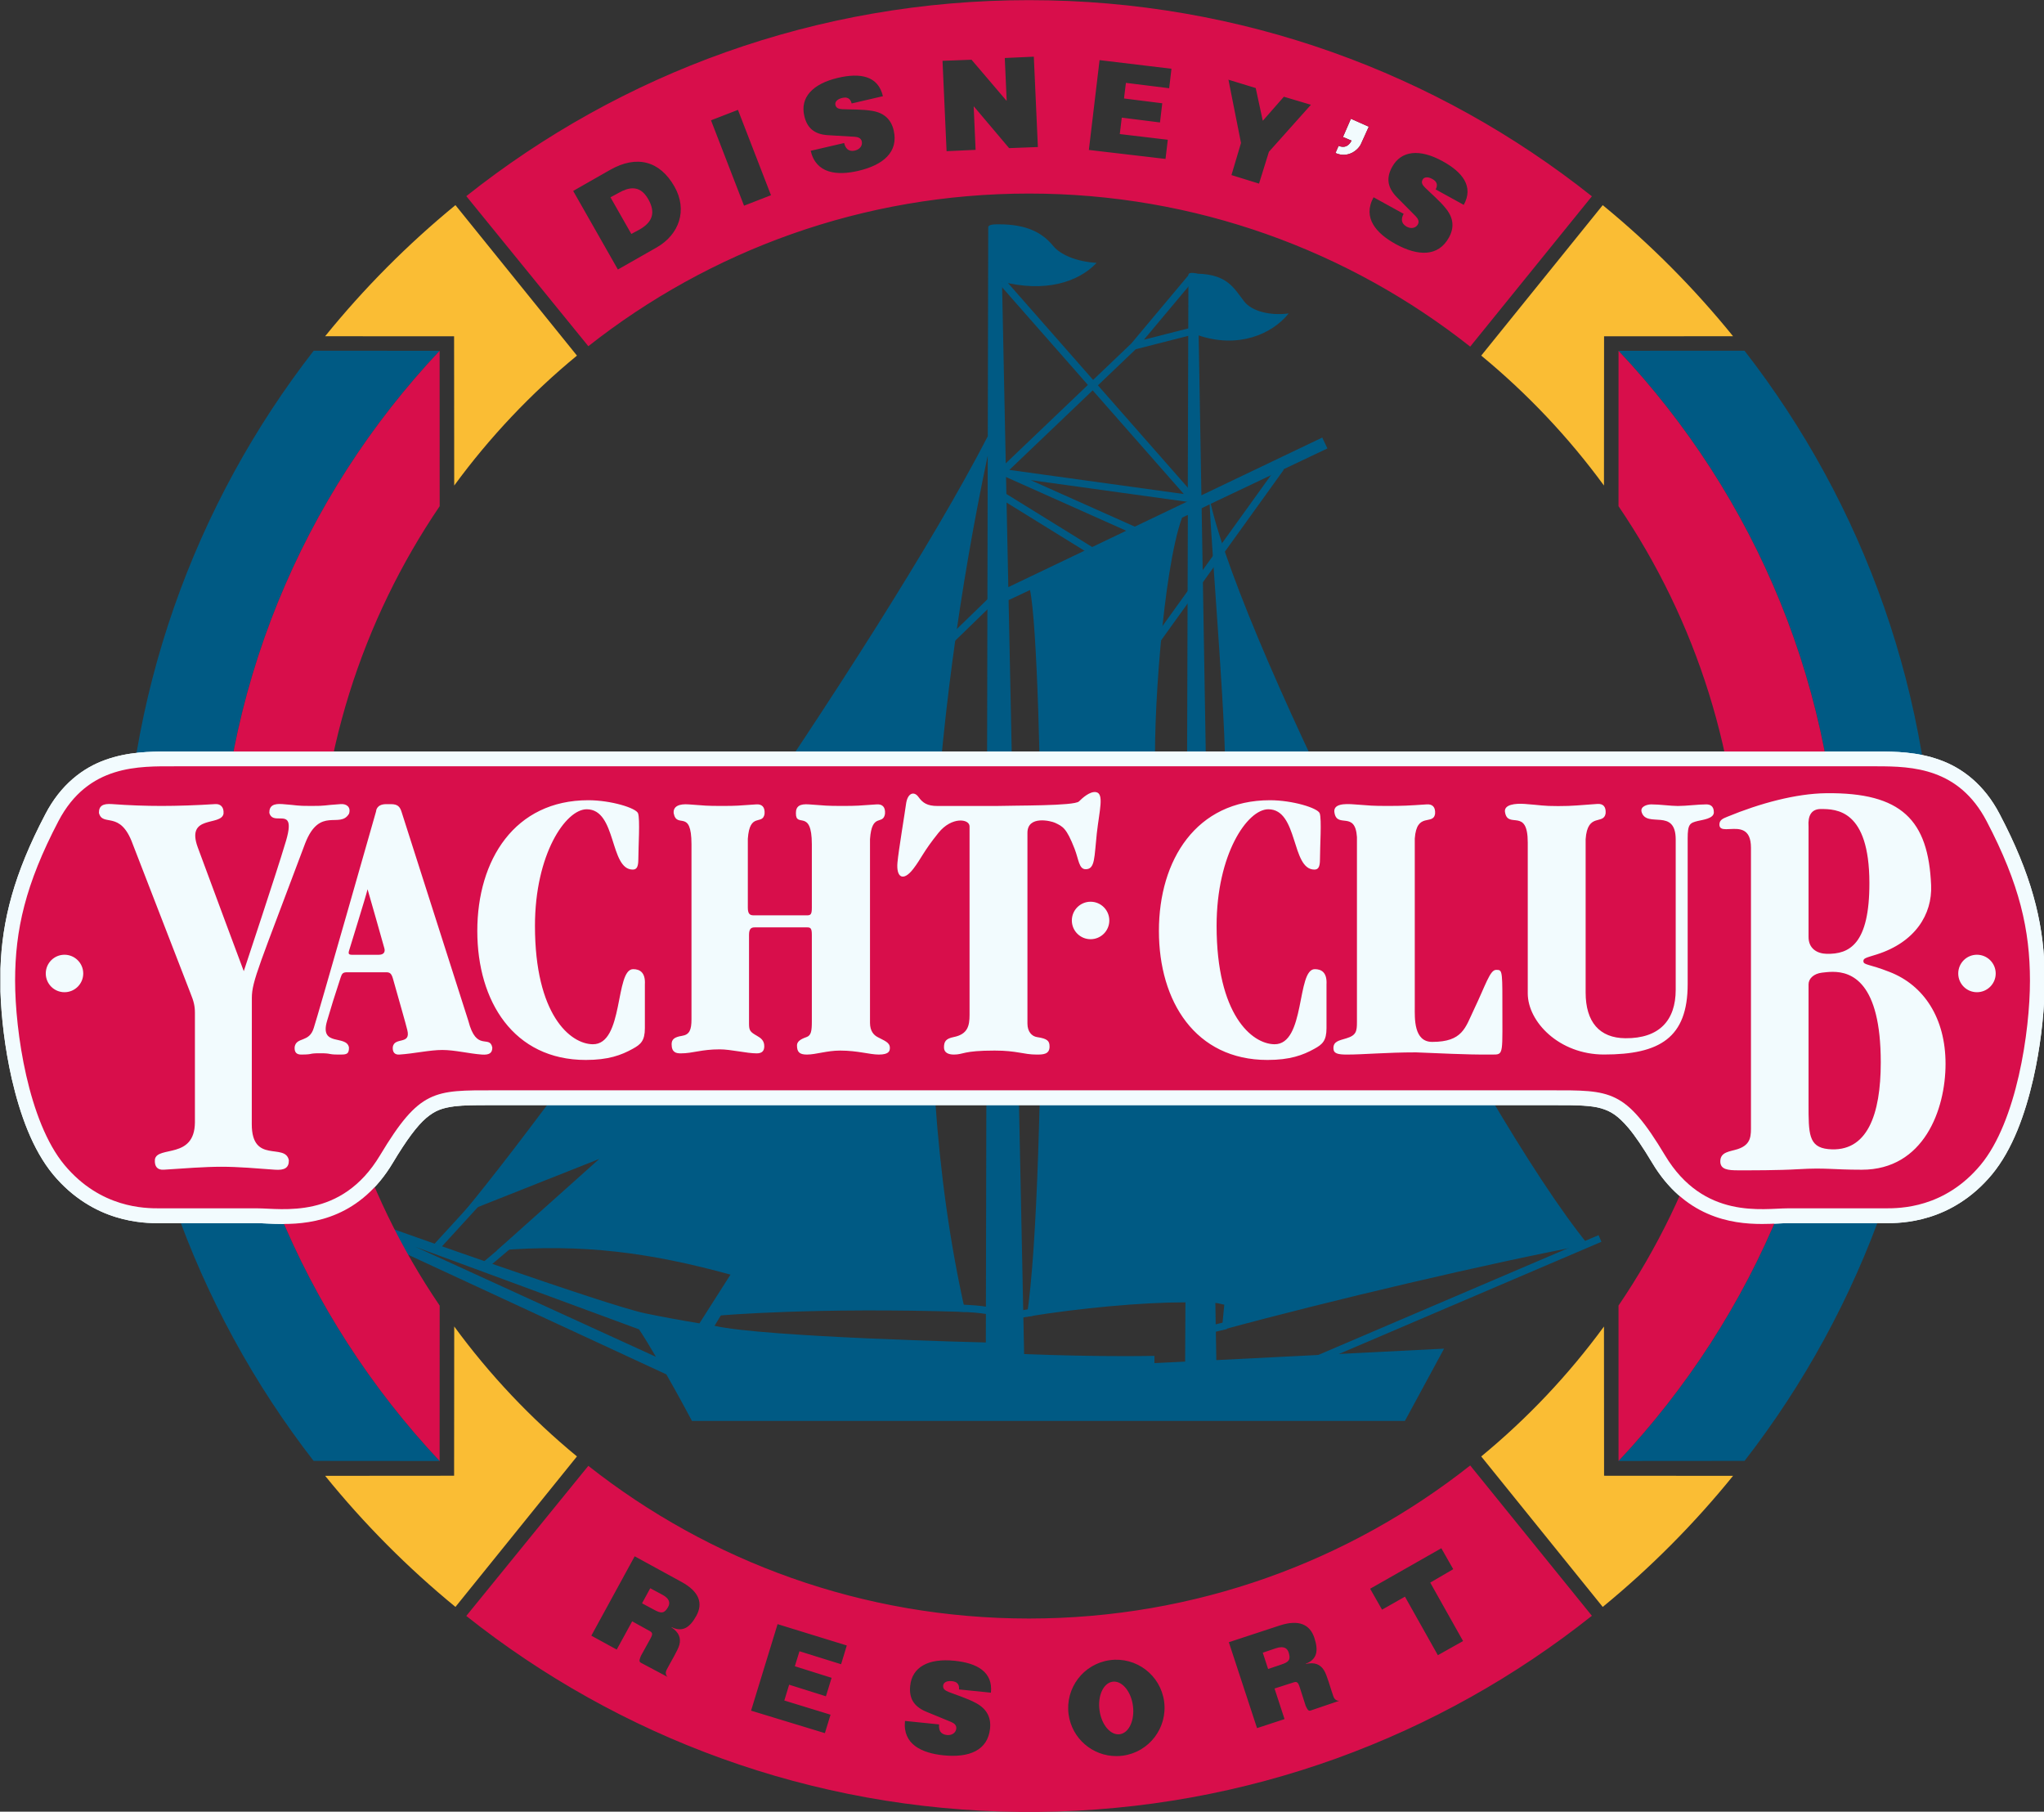
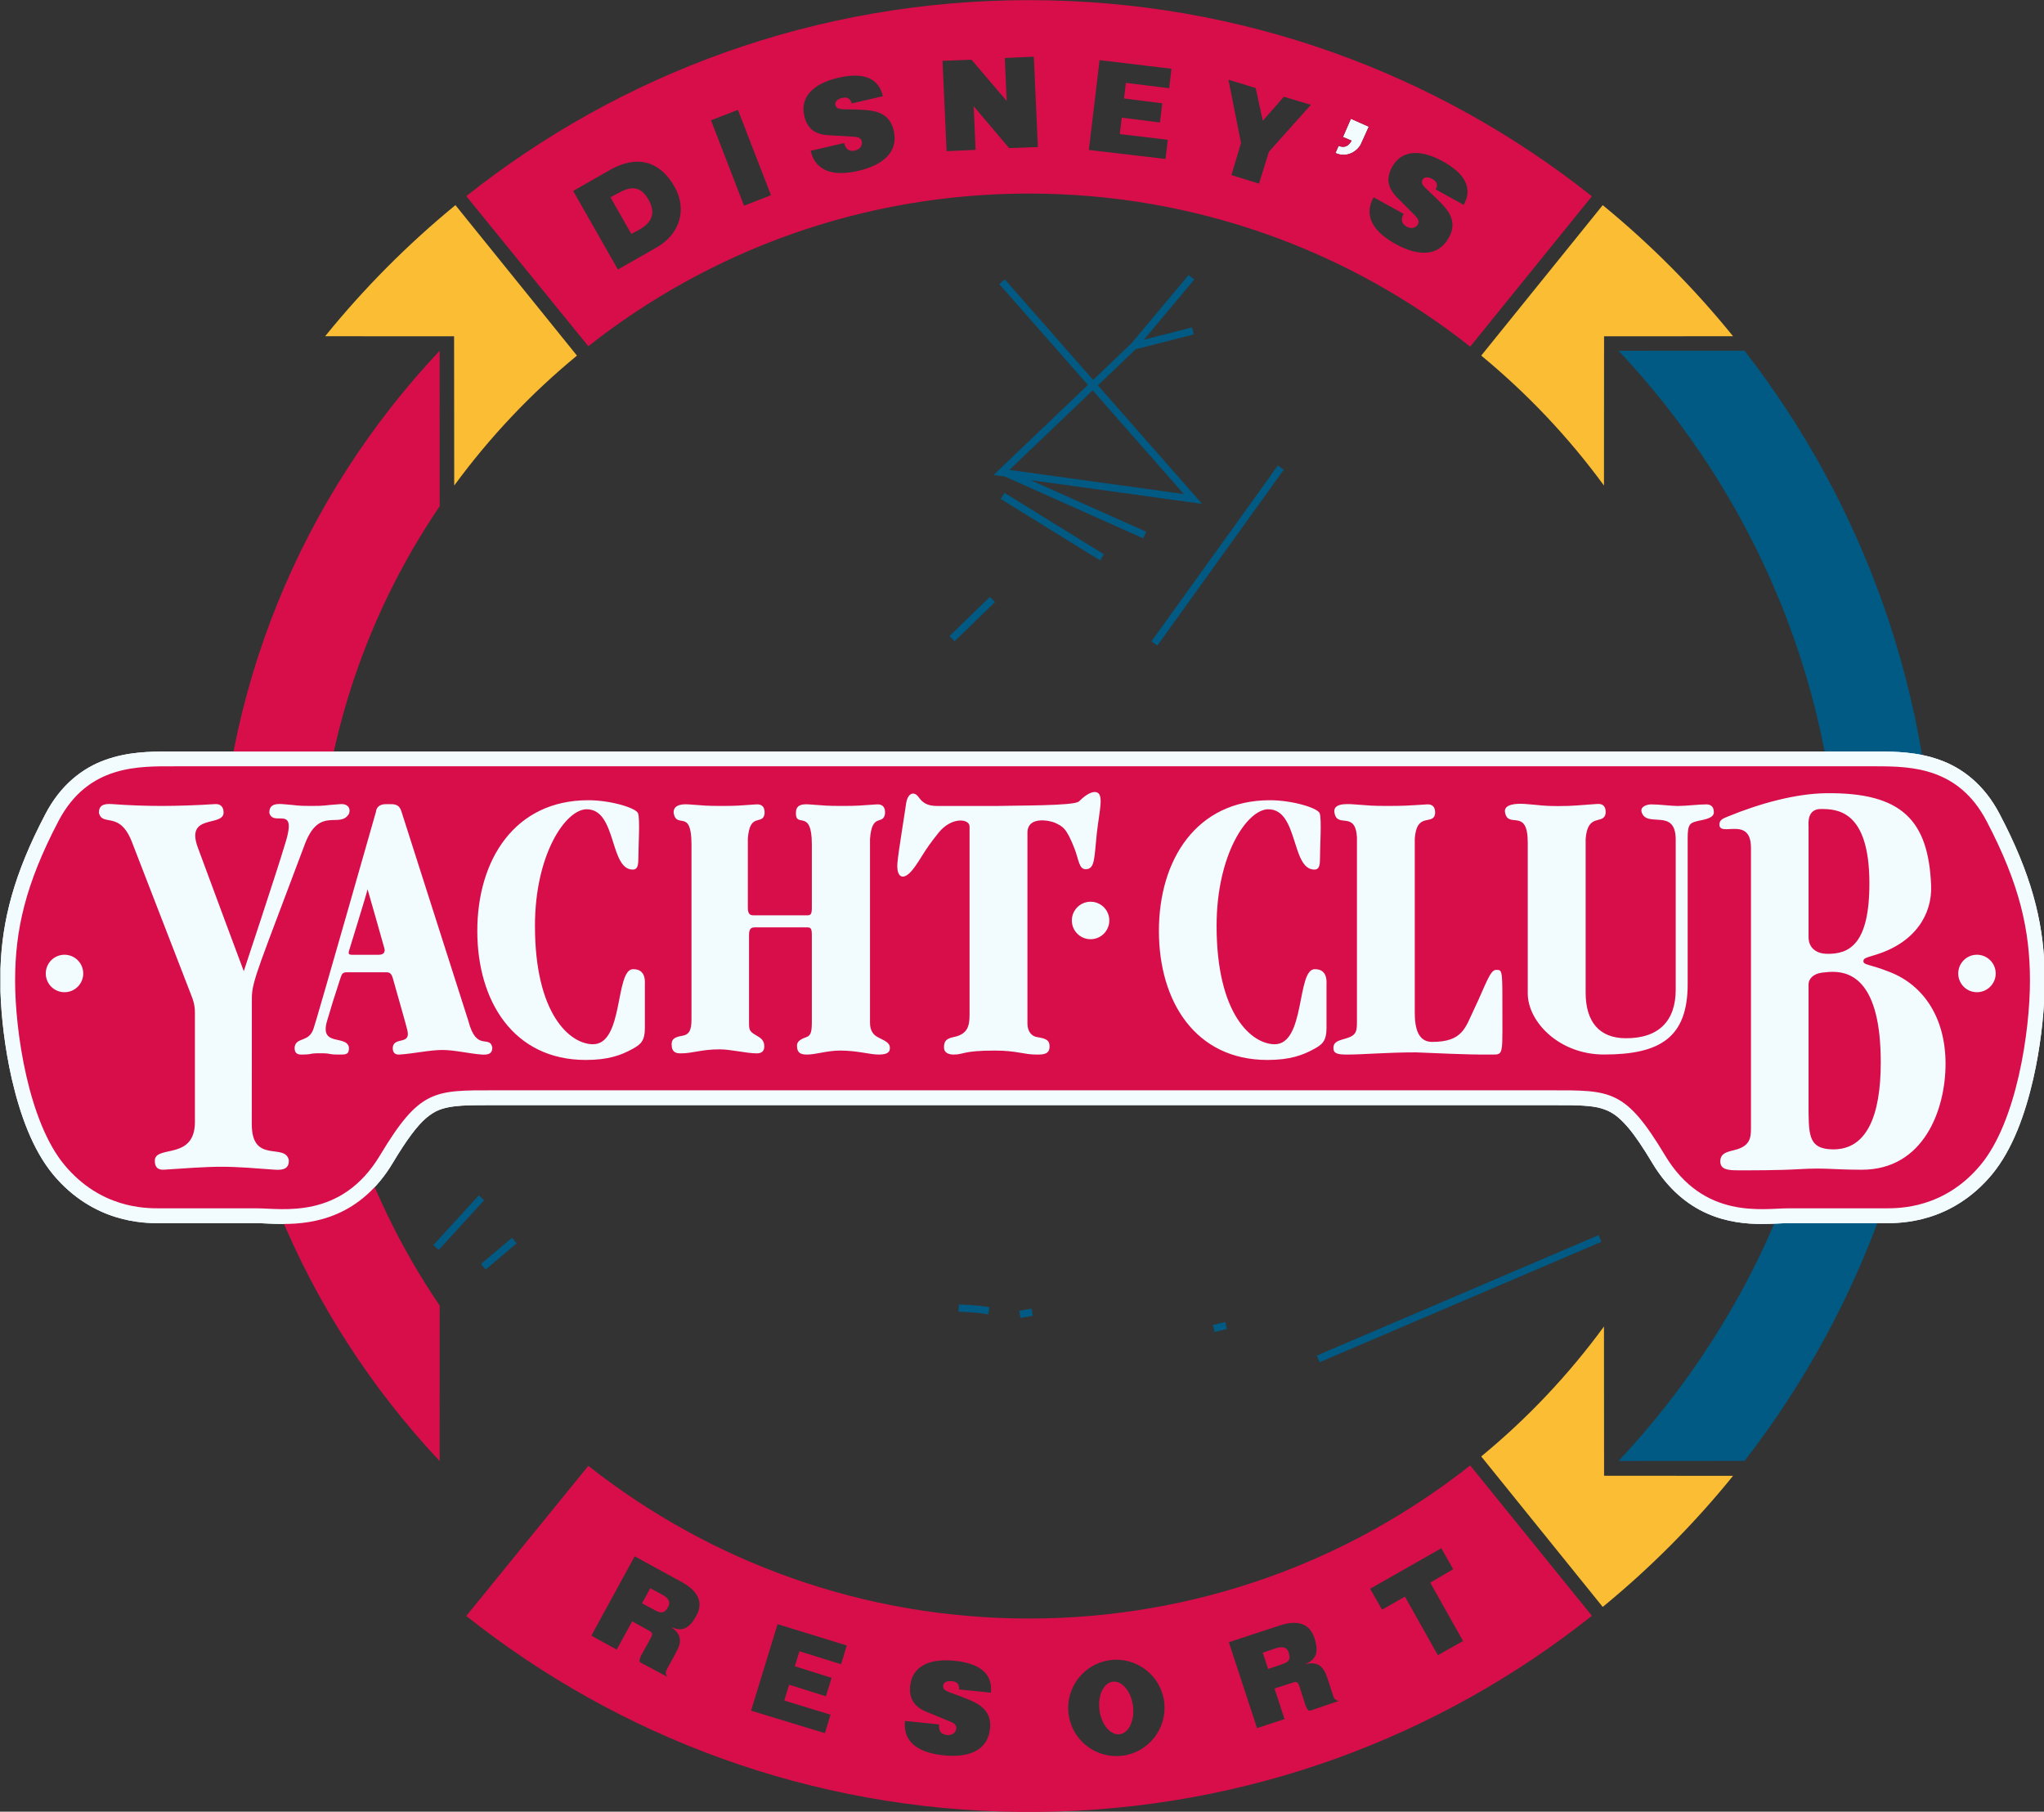
<svg xmlns="http://www.w3.org/2000/svg" version="1.1" width="300" height="265.872" id="svg15062">
  <rect width="100%" height="100%" fill="#333333" stroke="none" />
  <defs id="defs15064" />
  <g transform="translate(-185.894,-231.909)" id="layer1">
    <g transform="matrix(2.927,0,0,2.927,-1342.83,-203.39)" id="g14540">
      <g transform="matrix(1.25,0,0,-1.25,589.625,155.586)" id="g1518">
        <path d="M 0,0 0.345,-0.147 C 0.221,-0.38 0.049,-0.446 -0.176,-0.357 l -0.125,-0.286 c 0.495,-0.222 0.905,0.111 1.021,0.359 0.095,0.201 0.315,0.696 0.315,0.696 L 0.319,0.731 0,0" id="path1520" style="fill:#f2fbfe;fill-opacity:1;fill-rule:nonzero;stroke:none" />
      </g>
      <g transform="matrix(1.25,0,0,-1.25,538.587,165.577)" id="g1522">
        <path d="m 0,0 5.173,-0.003 0.005,-5.986 c 1.419,1.938 3.073,3.688 4.924,5.212 L 5.227,5.259 C 3.311,3.688 1.559,1.925 0,0" id="path1524" style="fill:#fabd34;fill-opacity:1;fill-rule:nonzero;stroke:none" />
      </g>
      <g transform="matrix(1.25,0,0,-1.25,545.054,222.709)" id="g1526">
-         <path d="m 0,0 -5.173,-0.004 c 1.559,-1.925 3.311,-3.688 5.227,-5.258 L 4.928,0.774 C 3.078,2.298 1.424,4.047 0.005,5.986 L 0,0" id="path1528" style="fill:#fabd34;fill-opacity:1;fill-rule:nonzero;stroke:none" />
-       </g>
+         </g>
      <g transform="matrix(1.25,0,0,-1.25,596.558,166.548)" id="g1530">
        <path d="m 0,0 c 1.85,-1.525 3.505,-3.274 4.924,-5.212 l 0.004,5.986 5.174,0.003 C 8.543,2.702 6.79,4.465 4.874,6.035 L 0,0" id="path1532" style="fill:#fabd34;fill-opacity:1;fill-rule:nonzero;stroke:none" />
      </g>
      <g transform="matrix(1.25,0,0,-1.25,596.558,221.742)" id="g1534">
        <path d="m 0,0 4.874,-6.036 c 1.916,1.57 3.669,3.333 5.228,5.258 L 4.928,-0.774 4.924,5.212 C 3.505,3.273 1.85,1.524 0,0" id="path1536" style="fill:#fabd34;fill-opacity:1;fill-rule:nonzero;stroke:none" />
      </g>
      <g transform="matrix(1.25,0,0,-1.25,579.011,165.94)" id="g1538">
        <path d="m 0,0 -1.531,-1.461 -3.546,4.034 -0.218,-0.192 3.554,-4.043 -3.784,-3.613 0.457,-0.063 5.549,-2.479 0.119,0.265 -4.637,2.071 6.876,-0.952 -4.178,4.754 1.517,1.448 L 2.509,0.364 2.437,0.644 0.505,0.151 2.524,2.561 2.302,2.748 0,0 m -4.891,-5.071 3.342,3.191 3.656,-4.159 -6.998,0.968 m 5.7,-6.877 0.236,-0.17 5.072,7.054 -0.235,0.169 -5.073,-7.053 m -6.045,5.71 3.986,-2.464 0.152,0.246 -3.986,2.465 -0.152,-0.247 m -2.054,-5.498 0.202,-0.208 1.618,1.571 -0.202,0.208 -1.618,-1.571 m -20.708,-24.428 0.214,-0.196 1.823,1.994 -0.213,0.195 -1.824,-1.993 m 35.439,-4.432 0.114,-0.267 11.304,4.831 -0.113,0.267 -11.305,-4.831 m -33.528,3.674 0.187,-0.223 1.244,1.051 -0.188,0.221 -1.243,-1.049 m 19.155,-1.911 c 0.633,-0.037 0.74,-0.036 1.193,-0.108 l 0.046,0.287 c -0.463,0.074 -0.598,0.075 -1.222,0.11 l -0.017,-0.289 m 2.436,0.033 0.049,-0.285 0.495,0.084 -0.049,0.287 -0.495,-0.086 m 7.768,-0.569 0.069,-0.281 0.495,0.119 -0.069,0.282 -0.495,-0.12" id="path1540" style="fill:#005a84;fill-opacity:1;fill-rule:nonzero;stroke:none" />
      </g>
      <g transform="matrix(1.25,0,0,-1.25,571.837,160.115)" id="g1542">
-         <path d="m 0,0 -0.018,-8.382 c -4.465,-8.641 -16.487,-25.659 -21.044,-31.151 l 5.457,2.164 -4.107,-3.672 c 3.479,0.29 6.184,-0.097 9.373,-0.967 l -1.246,-1.956 c -0.75,0.124 -1.473,0.257 -2.162,0.399 -1.546,0.314 -10.554,3.538 -10.554,3.538 l 0.507,-0.942 10.882,-5.041 c 0.563,-0.987 1.027,-1.867 1.027,-1.867 l 28.6,0 1.571,2.899 -9.136,-0.459 -0.039,2.294 c 0.155,-0.014 0.232,-0.051 0.358,-0.072 L 9.372,-44.23 c 4.252,1.16 10.822,2.706 14.687,3.43 -4.386,5.387 -13.77,23.792 -15.132,29.71 l 4.68,2.22 -0.208,0.436 -4.847,-2.316 -0.11,6.413 c 1.579,-0.534 2.94,0.043 3.611,0.882 -0.724,-0.096 -1.473,0.077 -1.787,0.483 -0.411,0.532 -0.664,1.075 -1.86,1.112 0,0 -0.375,0.096 -0.375,-0.049 L 8.004,-10.991 0.806,-14.433 0.553,-2.182 C 2.237,-2.615 3.592,-2.228 4.348,-1.426 3.526,-1.377 2.89,-1.094 2.608,-0.749 2.174,-0.218 1.546,0.12 0.434,0.12 c -0.015,0 -0.031,0 -0.048,0 C 0.234,0.12 0,0.114 0,0 M -0.02,-9.155 -0.096,-44.73 c 0,0 -8.89,0.21 -10.883,0.668 l 0.253,0.416 c 0,0 3.72,0.333 9.808,0.141 -2.464,10.87 -1.305,23.914 0.898,34.35 m 8.581,-2.114 0.322,0.157 c 0.075,-1.871 0.769,-10.168 0.586,-10.991 l -0.725,0 -0.183,10.834 m -0.787,-0.378 0.234,0.111 -0.033,-10.567 -1.26,0 c -0.136,2.129 0.29,8.341 1.059,10.456 M 1.44,-45.196 0.817,-14.953 1.676,-14.55 c 0.551,-2.627 0.72,-23.618 -0.13,-29.148 2.158,0.354 4.628,0.578 6.365,0.578 l -0.012,-2.378 -1.232,-0.06 0,0.29 c -0.396,-0.007 -0.809,-0.01 -1.234,-0.01 -1.233,0 -2.579,0.028 -3.993,0.082 m -24.413,4.3 8.965,-3.308 c 0.225,-0.336 0.435,-0.69 0.678,-1.102 l -9.643,4.41" id="path1544" style="fill:#005a84;fill-opacity:1;fill-rule:nonzero;stroke:none" />
-       </g>
+         </g>
      <g transform="matrix(1.25,0,0,-1.25,528.484,194.138)" id="g1546">
-         <path d="m 0,0 c 0,-8.383 2.851,-16.115 7.62,-22.262 l 5.056,-0.004 c -5.464,5.818 -8.864,13.634 -8.864,22.245 0,8.63 3.379,16.465 8.864,22.286 L 7.623,22.268 C 2.845,16.118 0,8.391 0,0" id="path1548" style="fill:#005a84;fill-opacity:1;fill-rule:nonzero;stroke:none" />
-       </g>
+         </g>
      <g transform="matrix(1.25,0,0,-1.25,603.444,166.306)" id="g1550">
        <path d="m 0,0 c 5.485,-5.821 8.864,-13.656 8.864,-22.286 0,-8.611 -3.4,-16.427 -8.864,-22.245 l 5.055,0.004 c 4.769,6.147 7.621,13.879 7.621,22.262 0,8.391 -2.845,16.118 -7.623,22.268 L 0,0" id="path1552" style="fill:#005a84;fill-opacity:1;fill-rule:nonzero;stroke:none" />
      </g>
      <g transform="matrix(1.25,0,0,-1.25,616.041,187.14)" id="g1554">
        <path d="m 0,0 -67.975,0 c -1.449,0 -3.493,0.079 -4.686,-2.198 -1.328,-2.536 -1.739,-4.372 -1.739,-6.402 0,-2.028 0.531,-5.652 1.981,-7.391 1.449,-1.739 3.237,-1.739 3.816,-1.739 l 3.914,0 c 0.99,0 3.372,-0.467 4.927,2.125 1.595,2.657 2.174,2.609 4.59,2.609 l 42.369,0 c 2.416,0 2.996,0.048 4.59,-2.609 1.556,-2.592 3.937,-2.125 4.928,-2.125 l 3.913,0 c 0.58,0 2.367,0 3.817,1.739 1.449,1.739 1.98,5.363 1.98,7.391 0,2.03 -0.41,3.866 -1.739,6.402 C 3.57,-0.069 1.711,0 0.29,0 0.191,0 0.094,0 0,0" id="path1556" style="fill:#f2fbfe;fill-opacity:1;fill-rule:nonzero;stroke:none" />
      </g>
      <g transform="matrix(1.25,0,0,-1.25,616.041,186.398)" id="g1558">
        <path d="m 0,0 0,-0.594 0,-0.595 c 0.095,0 0.192,0.001 0.289,0.001 0.701,10e-4 1.448,-0.023 2.11,-0.266 C 3.062,-1.7 3.659,-2.125 4.16,-3.068 L 4.158,-3.066 4.16,-3.068 c 1.295,-2.483 1.666,-4.18 1.67,-6.126 0.001,-0.963 -0.128,-2.346 -0.431,-3.672 -0.299,-1.326 -0.787,-2.6 -1.411,-3.339 l -10e-4,-0.001 0.002,0.001 C 3.34,-16.979 2.644,-17.348 2.034,-17.539 1.421,-17.728 0.909,-17.73 0.628,-17.73 l -3.913,0 c -0.309,-0.001 -0.652,-0.033 -1.039,-0.032 -0.535,0 -1.132,0.059 -1.71,0.314 -0.577,0.256 -1.152,0.697 -1.669,1.555 -0.59,0.98 -1.056,1.635 -1.59,2.097 -0.532,0.466 -1.148,0.682 -1.801,0.75 -0.44,0.049 -0.908,0.05 -1.463,0.05 l -0.246,0 -42.369,0 -0.246,0 c -0.83,-0.002 -1.475,0.002 -2.101,-0.171 -0.63,-0.171 -1.18,-0.555 -1.681,-1.16 -0.339,-0.404 -0.678,-0.911 -1.072,-1.566 -0.518,-0.858 -1.092,-1.299 -1.669,-1.555 -0.577,-0.255 -1.174,-0.314 -1.71,-0.314 -0.387,-0.001 -0.73,0.031 -1.038,0.032 l -3.914,0 c -0.28,0 -0.792,0.002 -1.405,0.191 -0.611,0.191 -1.306,0.56 -1.954,1.334 l 0.013,-0.016 -0.013,0.016 c -0.624,0.739 -1.114,2.013 -1.411,3.339 -0.304,1.326 -0.433,2.709 -0.432,3.672 0.004,1.946 0.376,3.643 1.671,6.126 0.501,0.943 1.098,1.368 1.759,1.614 0.663,0.243 1.41,0.267 2.111,0.266 0.097,0 0.193,-0.001 0.289,-0.001 L 0,-1.189 0,-0.594 0,0 -67.975,0 c -0.093,0 -0.189,0.001 -0.289,0.001 -0.721,-0.002 -1.615,-0.012 -2.516,-0.337 -0.902,-0.32 -1.793,-0.994 -2.408,-2.18 -1.256,-2.391 -1.736,-4.258 -1.799,-6.193 l 0,-0.922 c 0.032,-1.006 0.172,-2.258 0.454,-3.499 0.33,-1.427 0.831,-2.836 1.657,-3.836 0.801,-0.964 1.725,-1.465 2.515,-1.708 0.788,-0.246 1.46,-0.245 1.758,-0.245 l 3.914,0 c 0.217,0.002 0.593,-0.032 1.038,-0.032 0.62,0 1.396,0.066 2.189,0.415 0.792,0.345 1.584,0.983 2.21,2.031 l -0.006,-0.009 0.006,0.009 c 0.564,0.943 0.987,1.502 1.345,1.807 0.361,0.302 0.643,0.405 1.16,0.47 0.343,0.039 0.778,0.044 1.329,0.043 l 0.246,0 42.369,0 0.246,0 c 0.828,0.003 1.388,-0.013 1.78,-0.127 0.389,-0.115 0.674,-0.291 1.092,-0.78 0.274,-0.325 0.586,-0.786 0.962,-1.413 0.627,-1.048 1.418,-1.686 2.211,-2.031 0.792,-0.349 1.567,-0.415 2.188,-0.415 0.446,0 0.822,0.034 1.039,0.032 l 3.913,0 c 0.299,0 0.97,-0.001 1.759,0.245 0.79,0.243 1.713,0.744 2.514,1.708 0.827,1 1.328,2.409 1.657,3.836 0.282,1.24 0.422,2.492 0.454,3.498 l 0,0.928 C 6.949,-6.771 6.469,-4.905 5.213,-2.516 L 5.215,-2.52 5.213,-2.516 C 4.598,-1.33 3.707,-0.656 2.804,-0.336 1.904,-0.011 1.01,-0.001 0.289,0.001 0.189,0.001 0.093,0 0,0 m -73.188,-2.516 0.013,0.024 -0.013,-0.024" id="path1560" style="fill:#f2fbfe;fill-opacity:1;fill-rule:nonzero;stroke:none" />
      </g>
      <g transform="matrix(1.25,0,0,-1.25,573.881,229.869)" id="g1562">
        <path d="m 0,0 c -6.674,0 -12.813,2.289 -17.677,6.124 l -4.896,-6.02 c 6.112,-4.852 13.821,-7.778 22.21,-7.86 l 0.726,0 C 8.757,-7.674 16.47,-4.745 22.581,0.11 L 17.699,6.14 C 12.832,2.296 6.684,0 0,0 m 13.685,1.195 2.856,1.624 0.478,-0.84 -0.923,-0.538 1.317,-2.344 -1.011,-0.568 -1.32,2.348 -0.919,-0.522 -0.478,0.84 m -31.242,-1.883 1.739,3.184 1.882,-1.029 c 0.721,-0.394 0.861,-0.865 0.593,-1.355 -0.26,-0.474 -0.551,-0.671 -0.994,-0.458 l -0.004,-0.01 c 0.295,-0.194 0.387,-0.423 0.316,-0.698 -0.056,-0.22 -0.349,-0.686 -0.51,-1.001 -0.082,-0.159 0.005,-0.269 0.047,-0.293 l -1.088,0.578 c -0.089,0.049 -0.035,0.163 0.011,0.278 l 0.373,0.675 c 0.105,0.187 0.099,0.248 -0.024,0.316 l -0.702,0.389 -0.62,-1.133 -1.019,0.557 m 25.574,-0.262 2.039,0.67 c 0.78,0.256 1.218,0.034 1.392,-0.496 0.169,-0.514 0.113,-0.862 -0.345,-1.038 l 0.003,-0.01 c 0.344,0.081 0.573,-0.007 0.726,-0.248 0.123,-0.19 0.261,-0.723 0.38,-1.056 0.06,-0.169 0.201,-0.181 0.247,-0.168 l -1.168,-0.397 c -0.096,-0.031 -0.142,0.086 -0.194,0.199 l -0.236,0.734 c -0.065,0.204 -0.113,0.242 -0.247,0.198 L 9.85,-2.807 10.251,-4.034 9.148,-4.396 8.017,-0.95 m -19.166,-2.745 1.064,3.47 2.776,-0.856 -0.228,-0.752 -1.67,0.521 -0.186,-0.602 1.475,-0.464 -0.228,-0.741 -1.475,0.465 -0.194,-0.634 1.854,-0.569 -0.226,-0.74 -2.962,0.902 M 1.589,-3.844 c -0.142,1.057 0.6,2.031 1.657,2.174 1.058,0.142 2.032,-0.599 2.175,-1.657 0.141,-1.058 -0.6,-2.031 -1.657,-2.174 -0.088,-0.012 -0.175,-0.017 -0.262,-0.017 -0.952,0 -1.781,0.704 -1.913,1.674 m -4.506,-0.569 c 0.015,0.135 -0.084,0.215 -0.215,0.268 l -0.984,0.405 c -0.538,0.221 -0.697,0.576 -0.65,1.041 0.076,0.749 0.724,1.113 1.778,1.005 0.9,-0.092 1.546,-0.441 1.461,-1.28 l -1.279,0.13 c 0.018,0.226 -0.099,0.313 -0.285,0.332 -0.23,0.023 -0.34,-0.066 -0.352,-0.176 -0.013,-0.13 0.066,-0.194 0.212,-0.254 0.267,-0.108 0.761,-0.259 1.111,-0.451 0.435,-0.238 0.602,-0.582 0.558,-1.017 -0.09,-0.885 -0.848,-1.181 -1.868,-1.077 -0.869,0.089 -1.642,0.44 -1.545,1.38 l 1.369,-0.14 c -0.01,-0.1 0,-0.202 0.046,-0.282 0.048,-0.076 0.134,-0.13 0.269,-0.144 0.016,-0.001 0.032,-0.002 0.047,-0.002 0.185,0 0.313,0.115 0.327,0.262 m -12.606,5.024 0.484,-0.259 c 0.288,-0.159 0.41,-0.151 0.557,0.102 0.112,0.191 0.037,0.357 -0.218,0.497 l -0.494,0.264 -0.329,-0.604 m 25.431,-1.802 -0.53,-0.179 0.214,-0.654 0.521,0.176 c 0.313,0.102 0.392,0.196 0.307,0.476 -0.044,0.148 -0.142,0.222 -0.292,0.222 -0.063,0 -0.137,-0.014 -0.22,-0.041 M 3.356,-2.534 c -0.37,-0.05 -0.607,-0.562 -0.527,-1.144 0.077,-0.582 0.442,-1.013 0.812,-0.963 0.37,0.05 0.606,0.562 0.529,1.144 -0.075,0.551 -0.406,0.967 -0.755,0.967 -0.019,0 -0.039,-0.002 -0.059,-0.004" id="path1564" style="fill:#d80e4b;fill-opacity:1;fill-rule:nonzero;stroke:none" />
      </g>
      <g transform="matrix(1.25,0,0,-1.25,545.666,158.553)" id="g1566">
        <path d="m 0,0 4.895,-6.019 c 4.865,3.835 11.003,6.123 17.678,6.123 6.683,0 12.831,-2.296 17.698,-6.14 l 4.882,6.03 C 38.953,4.92 31.107,7.862 22.573,7.862 14.043,7.862 6.199,4.922 0,0 m 21.677,3.831 -0.076,1.71 1.165,0.053 0.163,-3.624 -1.154,-0.044 -1.411,1.669 -0.01,-0.001 0.076,-1.737 -1.164,-0.053 -0.163,3.624 1.164,0.044 1.4,-1.642 0.01,10e-4 M 24.974,1.853 25.403,5.456 28.287,5.11 28.196,4.329 26.46,4.544 26.384,3.918 27.918,3.725 27.827,2.956 26.294,3.149 26.214,2.49 28.14,2.262 28.049,1.493 24.974,1.853 M 15.593,1.83 c 0.206,0.048 0.307,0.21 0.271,0.367 -0.03,0.132 -0.15,0.177 -0.29,0.185 l -1.062,0.063 c -0.582,0.034 -0.849,0.319 -0.954,0.774 -0.171,0.734 0.325,1.288 1.358,1.528 0.88,0.205 1.604,0.085 1.796,-0.738 L 15.459,3.718 C 15.403,3.937 15.263,3.982 15.082,3.94 14.857,3.887 14.782,3.766 14.806,3.659 14.837,3.532 14.932,3.497 15.089,3.487 15.377,3.472 15.894,3.489 16.286,3.42 16.775,3.338 17.045,3.065 17.144,2.639 17.346,1.773 16.725,1.247 15.727,1.015 14.874,0.816 14.03,0.899 13.815,1.819 l 1.342,0.312 c 0.022,-0.098 0.066,-0.192 0.137,-0.252 0.048,-0.039 0.111,-0.063 0.189,-0.063 0.034,0 0.071,0.004 0.11,0.014 M 30.694,0.845 31.077,2.133 30.573,4.671 31.667,4.336 31.948,3.033 31.958,3.03 32.797,3.988 33.882,3.665 32.197,1.779 31.8,0.503 30.694,0.845 M 9.816,3.042 10.897,3.461 12.222,0.037 11.141,-0.383 9.816,3.042 m 25.696,-0.816 -0.344,0.147 0.318,0.731 0.717,-0.318 c 0,0 -0.222,-0.496 -0.315,-0.697 C 35.771,1.842 35.362,1.509 34.867,1.73 l 0.124,0.286 c 0.064,-0.025 0.124,-0.038 0.179,-0.038 0.14,0 0.254,0.081 0.342,0.248 m 2.66,-3.358 c 0.065,0.119 0.006,0.231 -0.093,0.332 l -0.749,0.756 c -0.407,0.415 -0.417,0.804 -0.191,1.214 0.362,0.66 1.101,0.741 2.03,0.229 0.792,-0.436 1.251,-1.01 0.844,-1.749 l -1.127,0.62 c 0.105,0.201 0.031,0.327 -0.132,0.417 -0.202,0.112 -0.338,0.072 -0.392,-0.026 -0.063,-0.113 -0.015,-0.203 0.095,-0.315 0.203,-0.204 0.599,-0.537 0.846,-0.85 0.309,-0.388 0.328,-0.771 0.116,-1.154 -0.428,-0.78 -1.242,-0.756 -2.141,-0.262 -0.766,0.422 -1.338,1.047 -0.883,1.875 l 1.206,-0.664 c -0.048,-0.088 -0.08,-0.187 -0.066,-0.278 0.013,-0.089 0.072,-0.172 0.189,-0.237 0.066,-0.036 0.132,-0.053 0.194,-0.053 0.11,0 0.204,0.054 0.254,0.145 M 4.287,0.209 5.766,1.052 C 6.848,1.668 7.768,1.405 8.348,0.388 8.886,-0.557 8.542,-1.541 7.636,-2.058 L 6.081,-2.943 4.287,0.209 m 1.83,-0.075 -0.334,-0.18 0.836,-1.47 0.334,0.179 C 7.468,-1.043 7.606,-0.661 7.298,-0.12 7.124,0.187 6.914,0.314 6.676,0.314 6.504,0.314 6.317,0.248 6.117,0.134" id="path1568" style="fill:#d80e4b;fill-opacity:1;fill-rule:nonzero;stroke:none" />
      </g>
      <g transform="matrix(1.25,0,0,-1.25,533.249,194.164)" id="g1570">
        <path d="m 0,0 c 0,-8.611 3.399,-16.427 8.863,-22.245 l 0.002,6.233 c -3.105,4.571 -4.919,10.09 -4.919,16.033 0,5.941 1.815,11.461 4.919,16.031 L 8.863,22.286 C 3.379,16.465 0,8.63 0,0" id="path1572" style="fill:#d80e4b;fill-opacity:1;fill-rule:nonzero;stroke:none" />
      </g>
      <g transform="matrix(1.25,0,0,-1.25,603.442,174.098)" id="g1574">
-         <path d="M 0,0 C 3.105,-4.57 4.918,-10.09 4.918,-16.032 4.918,-21.974 3.105,-27.493 0,-32.064 l 0.001,-6.234 c 5.464,5.819 8.864,13.634 8.864,22.246 0,8.63 -3.379,16.464 -8.864,22.285 L 0,0" id="path1576" style="fill:#d80e4b;fill-opacity:1;fill-rule:nonzero;stroke:none" />
-       </g>
+         </g>
      <g transform="matrix(1.25,0,0,-1.25,616.041,187.14)" id="g1578">
        <path d="m 0,0 -67.975,0 c -1.449,0 -3.493,0.079 -4.686,-2.198 -1.328,-2.536 -1.739,-4.372 -1.739,-6.402 0,-2.028 0.531,-5.652 1.981,-7.391 1.449,-1.739 3.237,-1.739 3.816,-1.739 l 3.914,0 c 0.99,0 3.372,-0.467 4.927,2.125 1.595,2.657 2.174,2.609 4.59,2.609 l 42.369,0 c 2.416,0 2.996,0.048 4.59,-2.609 1.556,-2.592 3.937,-2.125 4.928,-2.125 l 3.913,0 c 0.58,0 2.367,0 3.817,1.739 1.449,1.739 1.98,5.363 1.98,7.391 0,2.03 -0.41,3.866 -1.739,6.402 C 3.57,-0.069 1.711,0 0.29,0 0.191,0 0.094,0 0,0" id="path1580" style="fill:#f2fbfe;fill-opacity:1;fill-rule:nonzero;stroke:none" />
      </g>
      <g transform="matrix(1.25,0,0,-1.25,616.041,186.398)" id="g1582">
        <path d="m 0,0 0,-0.594 0,-0.595 c 0.095,0 0.192,0.001 0.289,0.001 0.701,10e-4 1.448,-0.023 2.11,-0.266 C 3.062,-1.7 3.659,-2.125 4.16,-3.068 L 4.158,-3.066 4.16,-3.068 c 1.295,-2.483 1.666,-4.18 1.67,-6.126 0.001,-0.963 -0.128,-2.346 -0.431,-3.672 -0.299,-1.326 -0.787,-2.6 -1.411,-3.339 l -10e-4,-0.001 0.002,0.001 C 3.34,-16.979 2.644,-17.348 2.034,-17.539 1.421,-17.728 0.909,-17.73 0.628,-17.73 l -3.913,0 c -0.309,-0.001 -0.652,-0.033 -1.039,-0.032 -0.535,0 -1.132,0.059 -1.71,0.314 -0.577,0.256 -1.152,0.697 -1.669,1.555 -0.59,0.98 -1.056,1.635 -1.59,2.097 -0.532,0.466 -1.148,0.682 -1.801,0.75 -0.44,0.049 -0.908,0.05 -1.463,0.05 l -0.246,0 -42.369,0 -0.246,0 c -0.83,-0.002 -1.475,0.002 -2.101,-0.171 -0.63,-0.171 -1.18,-0.555 -1.681,-1.16 -0.339,-0.404 -0.678,-0.911 -1.072,-1.566 -0.518,-0.858 -1.092,-1.299 -1.669,-1.555 -0.577,-0.255 -1.174,-0.314 -1.71,-0.314 -0.387,-0.001 -0.73,0.031 -1.038,0.032 l -3.914,0 c -0.28,0 -0.792,0.002 -1.405,0.191 -0.611,0.191 -1.306,0.56 -1.954,1.334 l 0.013,-0.016 -0.013,0.016 c -0.624,0.739 -1.114,2.013 -1.411,3.339 -0.304,1.326 -0.433,2.709 -0.432,3.672 0.004,1.946 0.376,3.643 1.671,6.126 0.501,0.943 1.098,1.368 1.759,1.614 0.663,0.243 1.41,0.267 2.111,0.266 0.097,0 0.193,-0.001 0.289,-0.001 L 0,-1.189 0,-0.594 0,0 -67.975,0 c -0.093,0 -0.189,0.001 -0.289,0.001 -0.721,-0.002 -1.615,-0.012 -2.516,-0.337 -0.902,-0.32 -1.793,-0.994 -2.408,-2.18 -1.256,-2.391 -1.736,-4.258 -1.799,-6.193 l 0,-0.922 c 0.032,-1.006 0.172,-2.258 0.454,-3.499 0.33,-1.427 0.831,-2.836 1.657,-3.836 0.801,-0.964 1.725,-1.465 2.515,-1.708 0.788,-0.246 1.46,-0.245 1.758,-0.245 l 3.914,0 c 0.217,0.002 0.593,-0.032 1.038,-0.032 0.62,0 1.396,0.066 2.189,0.415 0.792,0.345 1.584,0.983 2.21,2.031 l -0.006,-0.009 0.006,0.009 c 0.564,0.943 0.987,1.502 1.345,1.807 0.361,0.302 0.643,0.405 1.16,0.47 0.343,0.039 0.778,0.044 1.329,0.043 l 0.246,0 42.369,0 0.246,0 c 0.828,0.003 1.388,-0.013 1.78,-0.127 0.389,-0.115 0.674,-0.291 1.092,-0.78 0.274,-0.325 0.586,-0.786 0.962,-1.413 0.627,-1.048 1.418,-1.686 2.211,-2.031 0.792,-0.349 1.567,-0.415 2.188,-0.415 0.446,0 0.822,0.034 1.039,0.032 l 3.913,0 c 0.299,0 0.97,-0.001 1.759,0.245 0.79,0.243 1.713,0.744 2.514,1.708 0.827,1 1.328,2.409 1.657,3.836 0.282,1.24 0.422,2.492 0.454,3.498 l 0,0.928 C 6.949,-6.771 6.469,-4.905 5.213,-2.516 L 5.215,-2.52 5.213,-2.516 C 4.598,-1.33 3.707,-0.656 2.804,-0.336 1.904,-0.011 1.01,-0.001 0.289,0.001 0.189,0.001 0.093,0 0,0 m -73.188,-2.516 0.013,0.024 -0.013,-0.024" id="path1584" style="fill:#f2fbfe;fill-opacity:1;fill-rule:nonzero;stroke:none" />
      </g>
      <g transform="matrix(1.25,0,0,-1.25,616.041,187.14)" id="g1586">
        <path d="m 0,0 -67.974,0 c -1.45,0 -3.493,0.079 -4.687,-2.198 -1.328,-2.537 -1.739,-4.372 -1.739,-6.402 0,-2.029 0.532,-5.652 1.981,-7.391 1.449,-1.739 3.237,-1.739 3.816,-1.739 l 3.914,0 c 0.99,0 3.372,-0.467 4.927,2.125 1.595,2.657 2.175,2.609 4.589,2.609 l 42.371,0 c 2.414,0 2.995,0.048 4.589,-2.609 1.556,-2.592 3.938,-2.125 4.928,-2.125 l 3.912,0 c 0.581,0 2.368,0 3.817,1.739 1.449,1.739 1.982,5.362 1.982,7.391 0,2.03 -0.411,3.865 -1.74,6.402 C 3.571,-0.069 1.712,0 0.29,0 0.191,0 0.094,0 0,0 m -37.383,-1.591 2.35,0 c 0.736,0.024 3.123,-0.003 3.309,0.182 0.143,0.142 0.438,0.41 0.68,0.374 0.341,-0.052 0.14,-0.732 0.036,-1.659 -0.104,-0.954 -0.063,-1.434 -0.445,-1.434 -0.274,0 -0.276,0.384 -0.448,0.826 -0.324,0.826 -0.467,0.886 -0.777,1.034 -0.167,0.079 -1.112,0.311 -1.112,-0.401 l 0,-7.65 c 0,-0.334 0.182,-0.51 0.382,-0.542 0.428,-0.063 0.505,-0.159 0.505,-0.382 0,-0.319 -0.275,-0.319 -0.52,-0.319 -0.537,0 -0.779,0.16 -1.681,0.16 -1.287,0 -1.237,-0.16 -1.636,-0.16 -0.229,0 -0.398,0.08 -0.398,0.287 0,0.239 0.078,0.351 0.384,0.414 0.566,0.112 0.642,0.447 0.642,0.893 l 0,7.558 c 0,0.307 -0.716,0.401 -1.246,-0.257 -0.616,-0.763 -0.688,-1.029 -1.017,-1.454 -0.399,-0.513 -0.683,-0.342 -0.629,0.261 0.04,0.454 0.3,2.015 0.342,2.335 0.059,0.468 0.328,0.537 0.5,0.296 0.173,-0.241 0.354,-0.362 0.765,-0.362 0.005,0 0.009,0 0.014,0 m 31.351,-0.741 c 0.004,0.183 0.142,0.237 0.32,0.31 1.308,0.539 2.747,0.928 3.958,0.943 3.038,0.037 4.105,-1.083 4.215,-3.689 0.052,-1.174 -0.645,-2.29 -2.18,-2.777 -0.447,-0.139 -0.536,-0.153 -0.536,-0.269 0,-0.163 0.224,-0.108 1.048,-0.433 1.38,-0.533 2.247,-1.855 2.247,-3.687 0,-1.835 -0.873,-4.247 -3.357,-4.247 -1.201,0 -1.435,0.087 -2.547,0.021 -0.807,-0.049 -1.923,-0.045 -2.414,-0.045 -0.406,0 -0.722,0.029 -0.718,0.364 0.006,0.381 0.381,0.384 0.699,0.487 0.563,0.184 0.531,0.564 0.531,0.958 l 0,11.131 c 0,0.787 -0.467,0.767 -0.834,0.749 -0.057,-0.003 -0.111,-0.006 -0.161,-0.006 -0.159,0 -0.273,0.03 -0.271,0.19 m -22.484,-4.273 c 0,2.854 1.501,5.245 4.455,5.245 0.902,0 1.921,-0.312 1.996,-0.526 0.083,-0.24 0.01,-1.327 0.01,-1.841 0,-0.319 -0.071,-0.415 -0.225,-0.415 -0.934,0 -0.639,2.419 -1.847,2.419 -0.842,0 -2.075,-1.805 -2.075,-4.675 0,-3.571 1.418,-4.738 2.318,-4.75 1.254,-0.018 0.886,3.012 1.621,3.012 0.261,0 0.498,-0.125 0.47,-0.614 l 0,-1.753 c 0,-0.51 -0.169,-0.654 -0.489,-0.829 -0.459,-0.255 -0.977,-0.446 -1.879,-0.446 -2.893,0 -4.355,2.351 -4.355,5.173 m -27.343,0 c 0,2.854 1.5,5.245 4.454,5.245 0.902,0 1.92,-0.312 1.995,-0.526 0.084,-0.24 0.012,-1.327 0.011,-1.841 -10e-4,-0.319 -0.072,-0.415 -0.225,-0.415 -0.934,0 -0.638,2.419 -1.847,2.419 -0.842,0 -2.075,-1.805 -2.075,-4.675 0,-3.571 1.418,-4.738 2.316,-4.75 1.256,-0.018 0.888,3.012 1.623,3.012 0.26,0 0.499,-0.125 0.47,-0.614 l 0,-1.753 c 0,-0.51 -0.169,-0.654 -0.489,-0.829 -0.459,-0.255 -0.977,-0.446 -1.88,-0.446 -2.894,0 -4.353,2.351 -4.353,5.173 m 42.139,-2.5 0,6.049 c 0,1.413 -0.779,0.538 -0.908,1.193 -0.083,0.341 0.429,0.381 0.79,0.354 0.669,-0.049 0.703,-0.086 1.335,-0.086 0.634,0 0.825,0.037 1.575,0.086 0.228,0.015 0.355,-0.105 0.331,-0.384 -0.081,-0.471 -0.727,0.053 -0.801,-1.03 l 0,-6.15 c 0,-1.18 0.553,-1.825 1.593,-1.834 1.363,-0.012 2.02,0.718 2.02,1.945 l 0,6.032 c -0.005,1.275 -1.152,0.442 -1.364,1.084 -0.08,0.242 0.23,0.319 0.383,0.319 0.352,0 0.775,-0.064 1.065,-0.064 0.336,0 0.819,0.064 1.14,0.064 0.138,0 0.306,-0.048 0.306,-0.319 0,-0.255 -0.455,-0.299 -0.643,-0.346 -0.313,-0.079 -0.409,-0.115 -0.407,-0.706 l 0,-5.84 c 0,-2.153 -1.123,-2.822 -3.357,-2.822 -1.796,0 -3.058,1.31 -3.058,2.455 m -50.482,7.236 c -0.004,0.285 0.163,0.381 0.524,0.354 0.67,-0.05 0.522,-0.074 1.156,-0.074 0.632,0 0.435,0.024 1.188,0.074 0.226,0.015 0.413,-0.116 0.33,-0.384 -0.364,-0.625 -1.173,0.317 -1.76,-1.19 -1.828,-4.883 -2.139,-5.519 -2.139,-6.202 l -0.003,-5.064 c 0,-1.612 1.343,-0.731 1.487,-1.444 0.007,-0.307 -0.173,-0.41 -0.562,-0.381 -0.72,0.053 -1.458,0.118 -2.138,0.118 -0.681,0 -1.51,-0.065 -2.317,-0.118 -0.243,-0.016 -0.381,0.113 -0.356,0.413 0.097,0.557 1.591,-0.007 1.605,1.482 l 0,4.394 c 0,0.278 -0.045,0.463 -0.177,0.788 l -2.317,5.983 c -0.504,1.393 -1.205,0.668 -1.356,1.251 -0.005,0.285 0.162,0.381 0.524,0.354 0.668,-0.05 1.355,-0.074 1.988,-0.074 0.633,0 1.406,0.025 2.154,0.074 0.195,0.013 0.354,-0.103 0.332,-0.384 -0.09,-0.518 -1.52,-0.024 -1.034,-1.351 0.5,-1.364 1.846,-4.967 1.846,-4.967 0,0 1.379,4.156 1.637,5.04 0.354,1.086 0.085,1.086 -0.204,1.086 -0.001,0 -0.003,0 -0.004,0 -0.169,0 -0.344,0.001 -0.404,0.222 m 42.687,-9.447 c -0.007,0.279 0.209,0.313 0.523,0.407 0.396,0.119 0.42,0.288 0.42,0.654 l 0,7.417 c -0.069,1.063 -0.779,0.348 -0.898,0.956 -0.09,0.396 0.429,0.382 0.79,0.355 0.669,-0.05 0.704,-0.062 1.335,-0.062 0.634,0 0.825,0.012 1.575,0.062 0.226,0.015 0.355,-0.105 0.332,-0.384 -0.081,-0.471 -0.739,0.095 -0.814,-0.988 l 0,-6.756 c 0,-0.447 -0.047,-1.399 0.699,-1.399 1.223,0 1.328,0.571 1.674,1.297 0.467,0.976 0.642,1.591 0.886,1.591 0.229,0 0.257,0.025 0.255,-1.196 -0.007,-2.203 0.079,-2.202 -0.405,-2.2 -0.022,0 -0.045,0 -0.07,0 -1.072,-0.007 -2.055,0.056 -2.99,0.088 -1.194,0 -2.095,-0.088 -2.767,-0.088 -0.368,0 -0.54,0.04 -0.545,0.246 m -41.671,0.061 c 0.072,0.414 0.589,0.159 0.767,0.761 0.139,0.399 2.5,8.689 2.5,8.689 0,0 10e-4,0.283 0.397,0.287 l 0.198,0 c 0.267,0 0.362,-0.096 0.43,-0.319 l 2.675,-8.37 c 0.324,-1.27 0.854,-0.543 0.962,-1.072 0.003,-0.228 -0.131,-0.304 -0.42,-0.283 -0.533,0.04 -1.082,0.184 -1.586,0.184 -0.506,0 -1.122,-0.144 -1.721,-0.184 -0.18,-0.012 -0.283,0.084 -0.265,0.307 0.072,0.414 0.735,0.068 0.582,0.677 -0.067,0.275 -0.322,1.157 -0.576,2.062 -0.063,0.223 -0.137,0.255 -0.276,0.255 l -1.56,0 c -0.17,0 -0.209,-0.049 -0.261,-0.207 -0.314,-0.966 -0.314,-0.966 -0.544,-1.739 -0.318,-1.062 0.781,-0.543 0.877,-1.072 0.006,-0.292 -0.13,-0.285 -0.418,-0.283 -0.486,0.003 -0.238,0.052 -0.743,0.052 -0.504,0 -0.226,-0.049 -0.754,-0.052 -0.001,0 -0.002,0 -0.003,0 -0.179,0 -0.279,0.085 -0.261,0.307 m 15.122,0.108 c 0,0.191 0.107,0.287 0.413,0.335 0.306,0.048 0.384,0.239 0.384,0.669 l 0,7.015 c -0.003,1.46 -0.585,0.592 -0.714,1.246 -0.029,0.288 0.234,0.382 0.597,0.355 0.669,-0.05 0.703,-0.062 1.336,-0.062 0.632,0 0.63,0.012 1.382,0.062 0.226,0.015 0.353,-0.105 0.33,-0.384 -0.082,-0.471 -0.596,0.087 -0.671,-0.996 l 0,-2.767 c 0,-0.255 0.092,-0.303 0.229,-0.303 l 2.156,0 c 0.138,0 0.183,0.048 0.183,0.303 l 0,2.546 c -10e-4,1.46 -0.643,0.628 -0.639,1.246 -0.004,0.286 0.162,0.382 0.524,0.355 0.671,-0.05 0.705,-0.062 1.337,-0.062 0.632,0 0.631,0.012 1.381,0.062 0.227,0.015 0.355,-0.105 0.331,-0.384 -0.082,-0.471 -0.526,0.071 -0.601,-1.012 l 0,-7.364 c 0,-0.334 0.153,-0.494 0.306,-0.574 0.26,-0.143 0.491,-0.207 0.491,-0.43 0,-0.127 -0.032,-0.271 -0.444,-0.271 -0.367,0 -0.845,0.16 -1.55,0.16 -0.535,0 -0.967,-0.16 -1.335,-0.16 -0.29,0 -0.397,0.096 -0.397,0.367 0,0.159 0.153,0.255 0.382,0.334 0.184,0.064 0.214,0.24 0.214,0.622 l 0,3.476 c 0,0.255 -0.045,0.302 -0.183,0.302 l -2.107,0 c -0.138,0 -0.23,-0.047 -0.23,-0.302 l 0,-3.555 c 0,-0.287 0.046,-0.335 0.322,-0.494 0.137,-0.08 0.29,-0.176 0.29,-0.415 0,-0.191 -0.091,-0.287 -0.306,-0.287 -0.397,0 -1.036,0.161 -1.479,0.161 -0.751,0 -1.075,-0.161 -1.564,-0.161 -0.183,0 -0.368,0.032 -0.368,0.367 m 16.055,4.963 c 0,0.415 0.336,0.752 0.752,0.752 0.415,0 0.751,-0.337 0.751,-0.752 0,-0.415 -0.336,-0.751 -0.751,-0.751 -0.416,0 -0.752,0.336 -0.752,0.751 M 3.549,-8.31 c 0,0.415 0.335,0.752 0.75,0.752 0.415,0 0.753,-0.337 0.753,-0.752 0,-0.415 -0.338,-0.751 -0.753,-0.751 -0.415,0 -0.75,0.336 -0.75,0.751 m -76.719,0 c 0,0.415 0.336,0.752 0.751,0.752 0.414,0 0.752,-0.337 0.752,-0.752 0,-0.415 -0.338,-0.751 -0.752,-0.751 -0.415,0 -0.751,0.336 -0.751,0.751 m 70.714,5.896 0,-4.414 c -0.008,-0.491 0.354,-0.685 0.725,-0.693 0.912,-0.021 1.723,0.383 1.716,2.857 -0.009,2.925 -1.324,2.951 -1.949,2.951 -0.378,0 -0.524,-0.268 -0.492,-0.701 M -61.01,-7.416 c -0.026,-0.092 -0.006,-0.143 0.117,-0.143 l 1.086,0 c 0.2,0 0.259,0.117 0.221,0.255 -0.043,0.154 -0.622,2.207 -0.675,2.373 -0.069,-0.299 -0.709,-2.34 -0.749,-2.485 m 59.098,-0.86 c -0.331,-0.037 -0.544,-0.237 -0.544,-0.469 l 0,-4.801 c 0,-1.175 -0.005,-1.729 0.789,-1.808 1.571,-0.154 2.108,1.391 2.108,3.478 0,3.239 -1.184,3.632 -1.928,3.632 -0.172,0 -0.32,-0.021 -0.425,-0.032" id="path1588" style="fill:#d80e4b;fill-opacity:1;fill-rule:nonzero;stroke:none" />
      </g>
    </g>
  </g>
</svg>